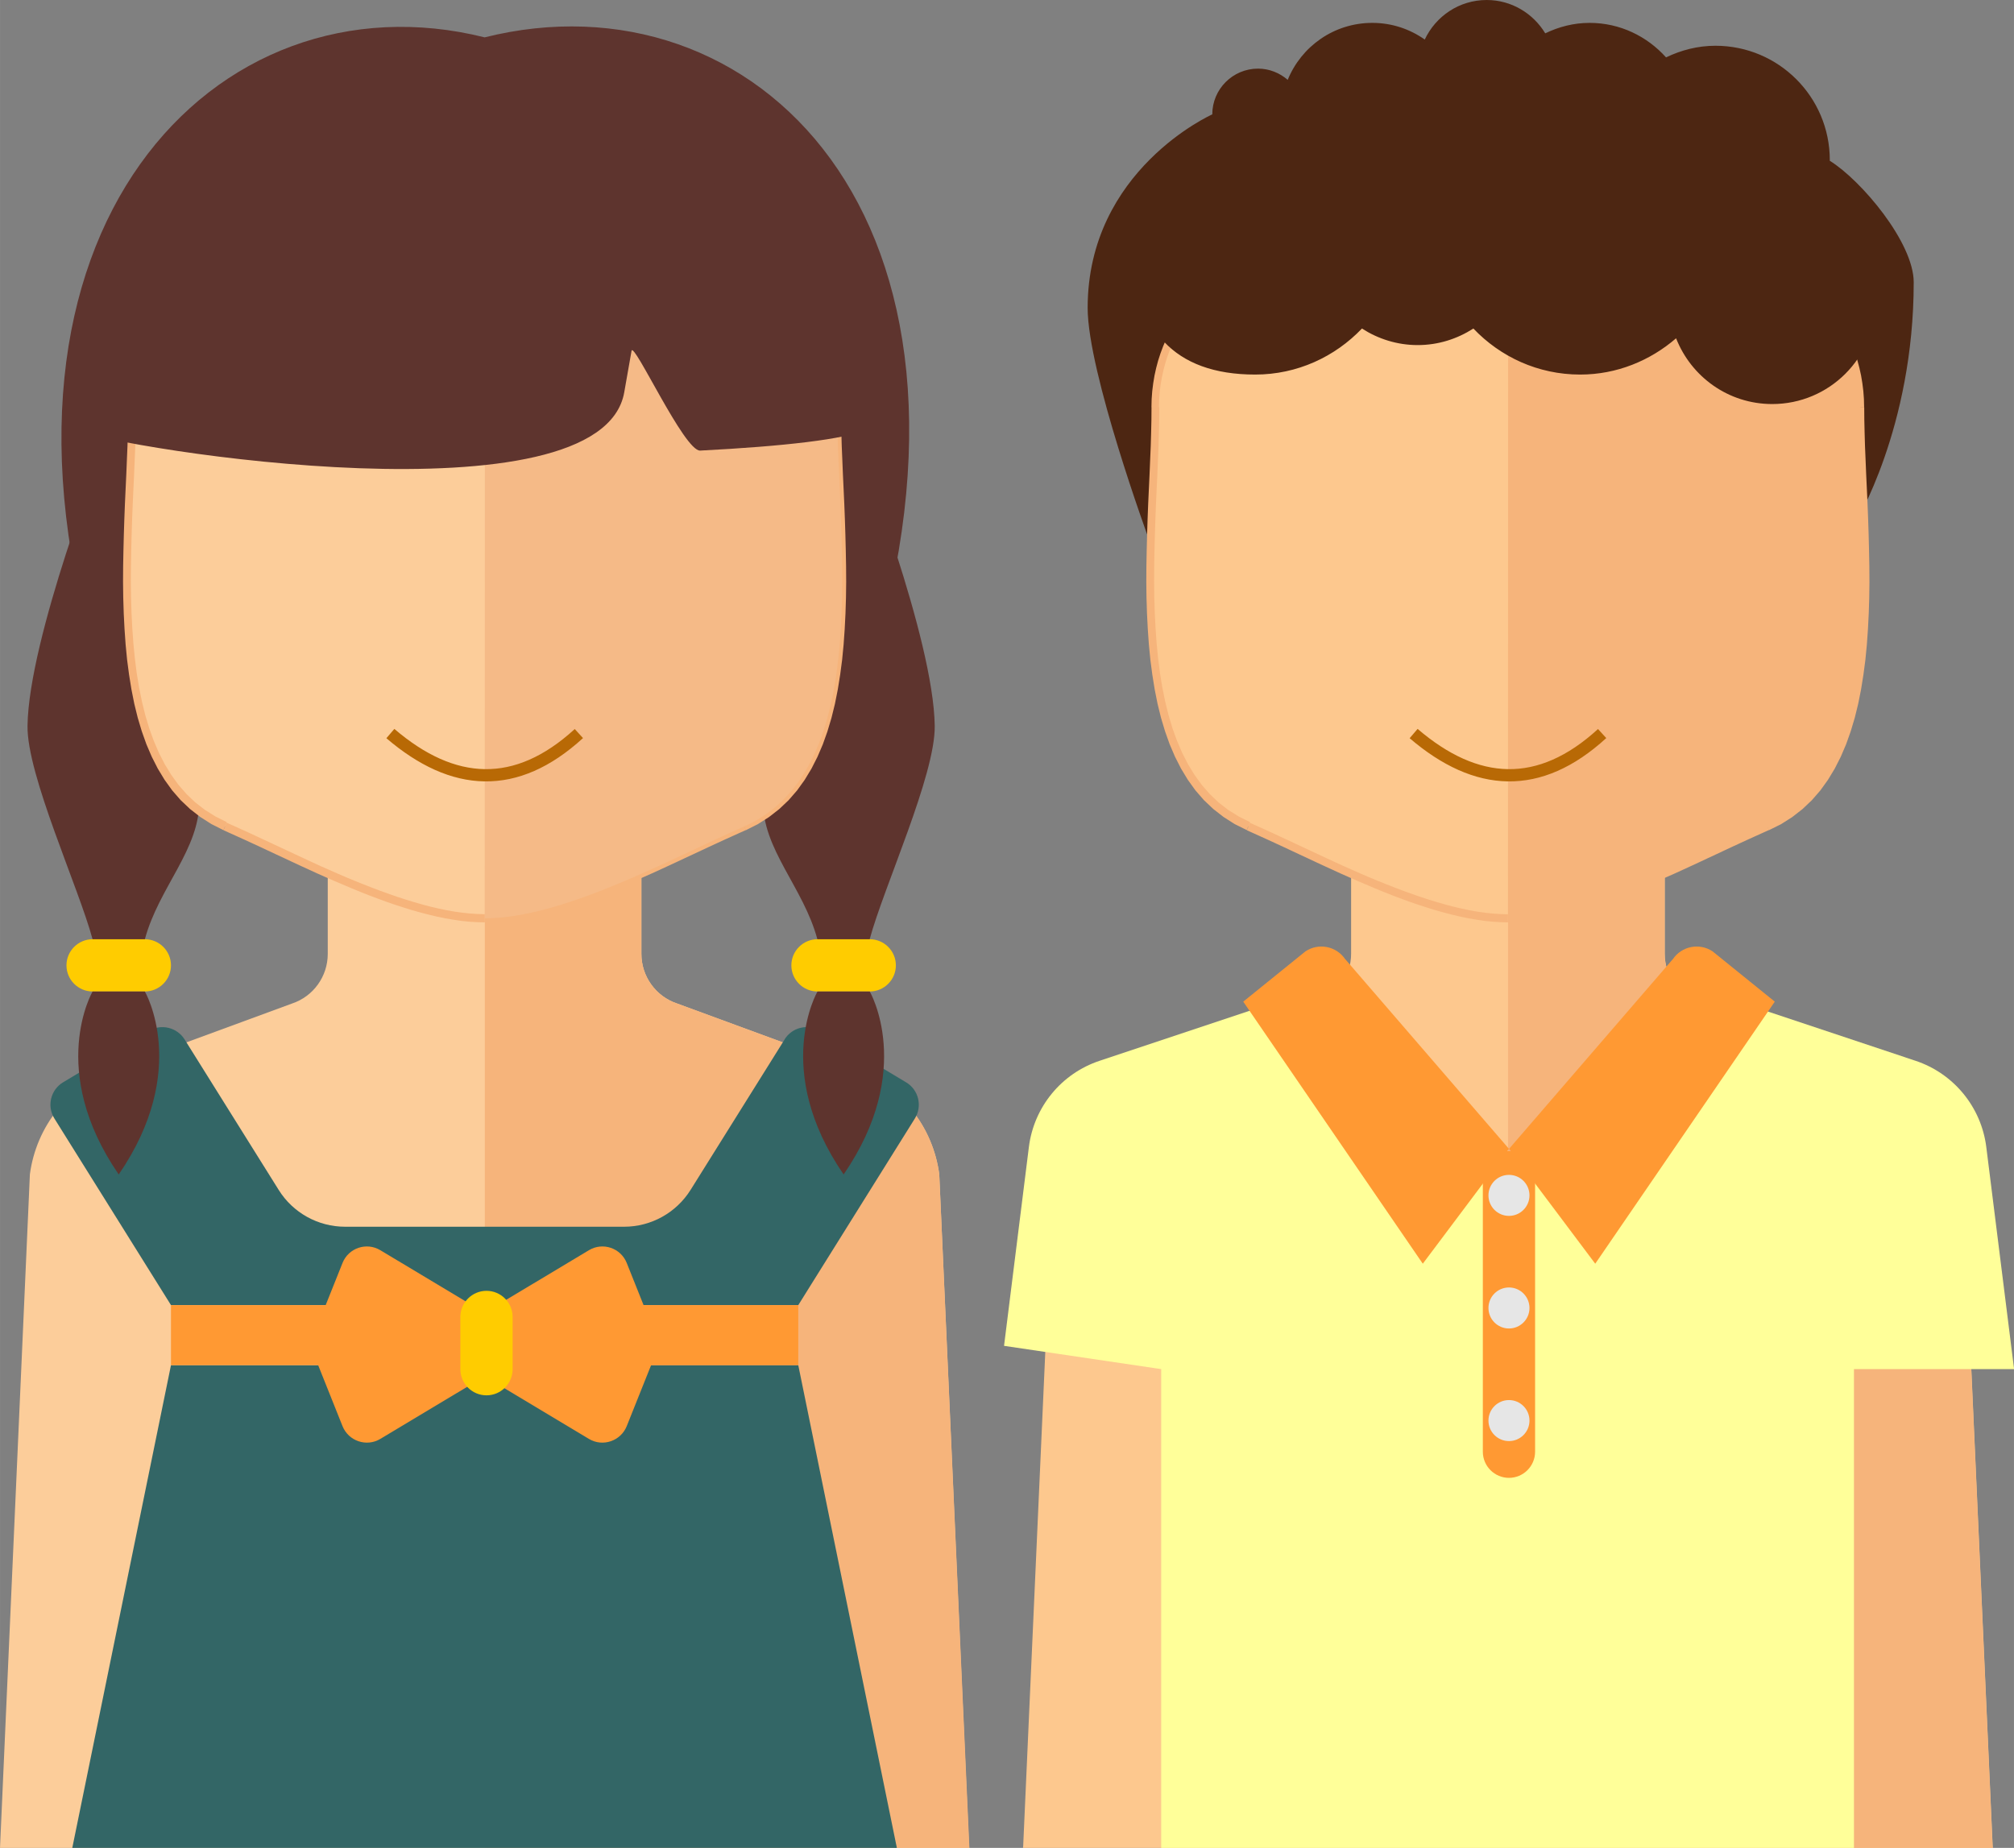
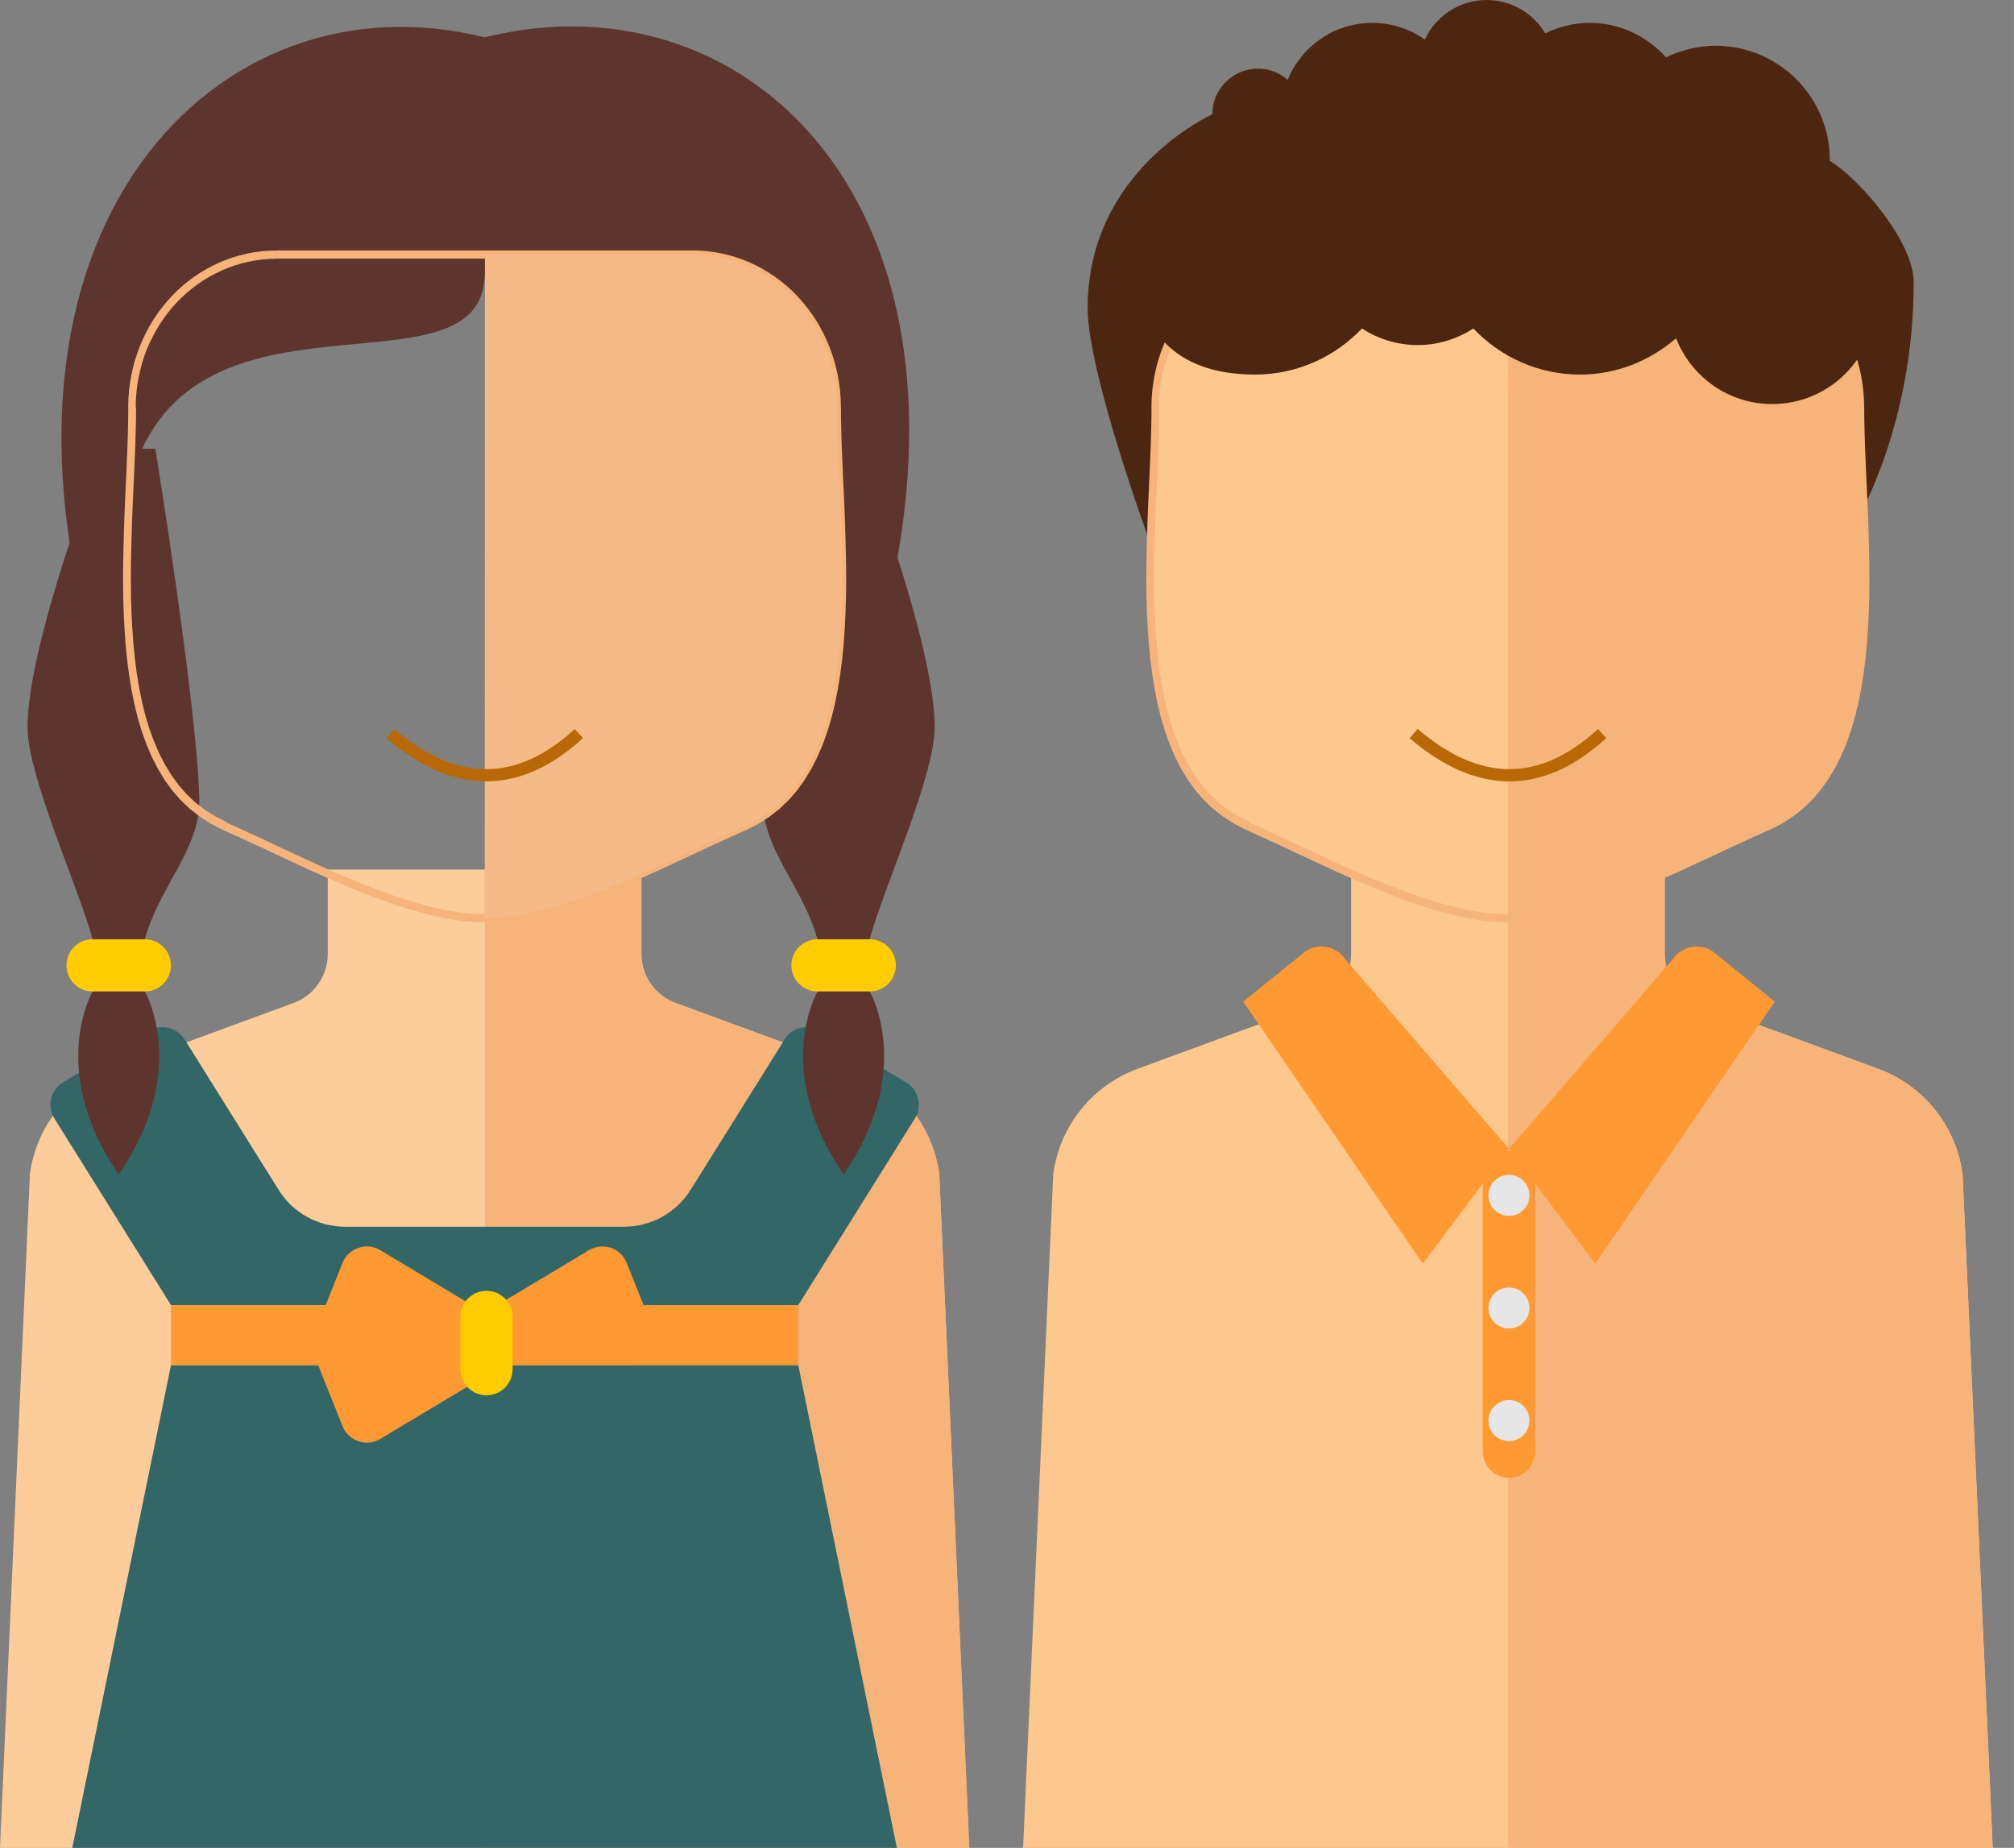
<svg xmlns="http://www.w3.org/2000/svg" xml:space="preserve" width="173.962mm" height="159.618mm" version="1.1" style="shape-rendering:geometricPrecision; text-rendering:geometricPrecision; image-rendering:optimizeQuality; fill-rule:evenodd; clip-rule:evenodd" viewBox="0 0 20426 18742">
  <rect x="0" y="0" width="20426" height="18742" fill="#808080" stroke="none" />
  <defs>
    <style type="text/css">
   
    .str0 {stroke:#B86905;stroke-width:124.226}
    .fil7 {fill:none}
    .fil11 {fill:#E6E6E6}
    .fil4 {fill:#336666;fill-rule:nonzero}
    .fil8 {fill:#4D2612;fill-rule:nonzero}
    .fil3 {fill:#5E342E;fill-rule:nonzero}
    .fil6 {fill:#F5BA87;fill-rule:nonzero}
    .fil1 {fill:#F6B47B;fill-rule:nonzero}
    .fil0 {fill:#FCCD9A;fill-rule:nonzero}
    .fil2 {fill:#FDC88E;fill-rule:nonzero}
    .fil10 {fill:#FF9933;fill-rule:nonzero}
    .fil5 {fill:#FFCC00;fill-rule:nonzero}
    .fil9 {fill:#FFFF99;fill-rule:nonzero}
   
  </style>
  </defs>
  <g id="Capa_x0020_1">
    <path class="fil0" d="M9830 18742l-9830 0 303 -6832c65,-488 394,-899 856,-1069l1803 -663c216,-72 362,-275 362,-503l0 -855 3181 0 0 855c0,228 146,431 362,503l1803 663c462,170 791,581 856,1069l303 6832z" />
    <path class="fil1" d="M9834 18742l-4917 0 0 -9922 1588 0 0 855c0,228 146,431 362,503l1803 663c462,170 791,581 856,1069l305 6817c1,5 1,10 2,16z" />
    <path class="fil2" d="M20212 18742l-9837 0c1,-5 1,-10 2,-16l305 -6817c65,-488 394,-899 856,-1069l1803 -663c216,-72 362,-275 362,-503l0 -855 3181 0 0 855c0,228 146,431 362,503l1803 663c462,170 791,581 856,1069l305 6817c1,5 1,10 2,16z" />
    <path class="fil1" d="M20212 18742l-4917 0 0 -9922 1588 0 0 855c0,228 146,431 362,503l1803 663c462,170 791,581 856,1069l305 6817c1,5 1,10 2,16z" />
    <path class="fil3" d="M4915 2770c0,1361 -3086,-95 -3609,2188 -103,451 -292,1873 -292,1873 -1393,-4490 1178,-7134 3901,-6452 2723,-682 5331,1818 3901,6452 0,0 -189,-1422 -292,-1873 -523,-2283 -3609,-827 -3609,-2188z" />
-     <path class="fil3" d="M1576 4551l-530 0c0,0 -755,1919 -767,2811 -7,499 517,1634 660,2165l530 0c143,-531 559,-912 552,-1411 -13,-892 -445,-3564 -445,-3564z" />
+     <path class="fil3" d="M1576 4551l-530 0c0,0 -755,1919 -767,2811 -7,499 517,1634 660,2165l530 0c143,-531 559,-912 552,-1411 -13,-892 -445,-3564 -445,-3564" />
    <path class="fil4" d="M7958 10542l-954 1526c-145,232 -400,374 -674,374l-2830 0c-274,0 -529,-141 -674,-374l-954 -1526c-77,-122 -237,-161 -361,-87l-871 522c-127,76 -167,242 -88,368l1182 1892 6362 0 1182 -1892c79,-126 39,-292 -89,-368l-871 -522c-124,-74 -285,-36 -361,87z" />
    <path class="fil5" d="M1469 10056l-530 0c-146,0 -265,-119 -265,-265 0,-146 119,-265 265,-265l530 0c146,0 265,119 265,265 0,146 -119,265 -265,265z" />
    <path class="fil3" d="M1469 10056c0,0 464,795 -265,1856 -729,-1060 -265,-1856 -265,-1856l530 0z" />
    <path class="fil3" d="M8183 4551l530 0c0,0 755,1919 767,2811 7,499 -517,1634 -660,2165l-530 0c-143,-531 -559,-912 -552,-1411 13,-892 445,-3564 445,-3564z" />
    <path class="fil5" d="M8291 10056l530 0c146,0 265,-119 265,-265 0,-146 -119,-265 -265,-265l-530 0c-146,0 -265,119 -265,265 0,146 119,265 265,265z" />
    <path class="fil3" d="M8291 10056c0,0 -464,795 265,1856 729,-1060 265,-1856 265,-1856l-530 0z" />
    <g>
-       <path class="fil0" d="M2283 8381c750,329 1833,932 2632,932 799,0 1882,-603 2632,-932 1328,-584 943,-2926 943,-4252 0,-855 -657,-1548 -1468,-1548l-4213 0c-811,0 -1468,693 -1468,1548 0,1325 -386,3668 943,4252z" />
      <path id="1" class="fil1" d="M4915 9272l0 83 0 0 -77 -2 -79 -5 -80 -8 -81 -12 -82 -14 -83 -17 -84 -20 -85 -22 -86 -24 -86 -27 -87 -28 -87 -30 -87 -32 -88 -33 -88 -35 -88 -36 -87 -37 -87 -37 -87 -38 -86 -38 -85 -39 -85 -39 -84 -39 -83 -39 -82 -38 -81 -38 -79 -37 -78 -36 -76 -35 -75 -34 -73 -33 -71 -32 30 -77 72 32 73 33 75 34 77 36 78 36 79 37 81 38 82 38 83 39 84 39 84 39 85 39 86 38 86 38 86 37 87 36 87 35 87 34 87 33 86 31 86 30 86 28 85 26 84 24 83 22 82 19 81 17 80 14 79 11 77 8 76 5 74 2 0 0zm2617 -929l30 77 0 0 -71 32 -73 33 -75 34 -76 35 -78 36 -79 37 -81 38 -82 38 -83 39 -84 39 -85 39 -85 39 -86 38 -87 38 -87 37 -87 37 -87 36 -88 34 -88 33 -87 32 -87 30 -87 28 -86 27 -86 24 -85 22 -84 20 -83 17 -82 14 -81 12 -80 8 -79 5 -77 2 0 -83 74 -2 76 -5 77 -8 79 -11 80 -14 81 -17 82 -19 83 -22 84 -24 85 -26 86 -28 86 -30 86 -31 87 -33 87 -34 87 -35 87 -36 86 -37 86 -38 86 -38 85 -39 84 -39 84 -39 83 -39 82 -38 81 -38 79 -37 78 -37 77 -36 75 -34 73 -33 72 -32 0 0zm918 -4213l79 0 0 0 1 126 3 132 4 137 6 142 6 146 7 149 7 152 6 155 5 157 4 158 3 159 1 160 -2 160 -5 159 -8 158 -11 157 -15 155 -20 152 -24 149 -29 146 -35 142 -41 137 -47 132 -54 126 -61 120 -69 114 -77 107 -86 99 -95 90 -104 81 -113 72 -123 62 -30 -77 116 -58 107 -67 98 -76 89 -85 81 -93 73 -101 66 -108 59 -115 52 -121 46 -127 40 -133 34 -138 29 -142 24 -146 19 -149 15 -152 11 -154 8 -156 5 -158 2 -158 -1 -159 -3 -158 -4 -158 -5 -156 -6 -154 -7 -152 -7 -149 -6 -146 -6 -142 -4 -138 -3 -133 -1 -128 0 0zm-1429 -1507l0 -83 0 0 78 2 77 6 75 10 74 14 73 18 72 21 70 25 68 28 67 32 65 35 63 38 61 41 59 44 57 47 55 50 52 53 50 55 47 58 45 60 42 62 39 65 36 67 33 69 30 70 27 72 24 74 20 75 17 77 13 78 10 80 6 81 2 82 -79 0 -2 -78 -6 -77 -9 -75 -13 -74 -16 -73 -19 -72 -22 -70 -26 -68 -29 -67 -32 -65 -34 -63 -37 -61 -40 -59 -42 -57 -45 -55 -47 -52 -50 -50 -52 -47 -54 -45 -56 -42 -58 -39 -60 -36 -62 -33 -63 -30 -65 -27 -66 -24 -68 -20 -69 -17 -70 -13 -72 -10 -73 -6 -74 -2 0 0zm-4213 -83l4213 0 0 83 -4213 0 0 0 0 -83zm-1429 1590l-79 0 0 0 2 -82 6 -81 10 -80 13 -78 17 -77 20 -75 24 -74 27 -72 30 -70 33 -69 36 -67 39 -65 42 -62 45 -60 47 -58 50 -55 52 -53 55 -50 57 -47 59 -44 61 -41 63 -38 65 -35 67 -32 68 -28 70 -25 72 -21 73 -18 74 -14 75 -10 77 -6 78 -2 0 83 -74 2 -73 6 -72 10 -70 13 -69 17 -68 20 -66 24 -65 27 -63 30 -62 33 -60 36 -58 39 -56 42 -54 45 -52 47 -50 50 -47 52 -45 55 -42 57 -40 59 -37 61 -34 63 -32 65 -29 67 -26 68 -22 70 -19 72 -16 73 -13 74 -9 75 -6 77 -2 78 0 0zm918 4213l-30 77 0 0 -123 -62 -113 -72 -104 -81 -95 -90 -86 -99 -77 -107 -69 -114 -61 -120 -54 -126 -47 -132 -41 -137 -35 -142 -29 -146 -24 -149 -20 -152 -15 -155 -11 -157 -8 -158 -5 -159 -2 -160 1 -160 3 -159 4 -158 5 -157 6 -155 7 -152 7 -149 6 -146 6 -142 4 -137 3 -132 1 -126 79 0 -1 128 -3 133 -4 138 -6 142 -6 146 -7 149 -7 152 -6 154 -5 156 -4 158 -3 158 -1 159 2 158 5 158 8 156 11 154 15 152 19 149 24 146 29 142 34 138 40 133 46 127 52 121 59 115 66 108 73 101 81 93 89 85 98 76 107 67 116 58 0 0z" />
    </g>
    <path class="fil6" d="M4915 9314c799,0 1882,-603 2632,-932 1328,-584 943,-2926 943,-4252 0,-855 -657,-1548 -1468,-1548l-2104 0 -2 6732z" />
    <path class="fil7 str0" d="M3959 7440c637,545 1275,583 1912,0" />
-     <path class="fil3" d="M4765 1191c2224,0 4028,1416 4028,3163 -213,102 -855,173 -1692,216 -161,8 -677,-1119 -696,-1011l-74 420c-236,1341 -5072,587 -5594,375 0,-1746 1804,-3163 4028,-3163z" />
    <path class="fil8" d="M18557 1630c0,-2 1,-4 1,-6 0,-641 -519,-1160 -1160,-1160 -180,0 -349,45 -501,118 -191,-213 -466,-350 -775,-350 -162,0 -313,40 -450,106 -122,-201 -341,-338 -594,-338 -279,0 -517,165 -628,401 -151,-106 -333,-169 -532,-169 -389,0 -720,239 -858,578 -81,-70 -186,-114 -301,-114 -256,0 -464,208 -464,464 0,0 -1264,562 -1264,1963 0,653 620,2344 620,2344l7163 -156c0,0 595,-969 595,-2448 0,-402 -529,-1032 -852,-1233z" />
    <g>
      <path class="fil2" d="M12661 8381c750,329 1833,932 2632,932 799,0 1882,-603 2632,-932 1328,-584 943,-2926 943,-4252 0,-855 -657,-1548 -1468,-1548l-4213 0c-811,0 -1468,693 -1468,1548 0,1325 -386,3668 943,4252z" />
      <path id="1" class="fil1" d="M15293 9272l0 83 0 0 -77 -2 -79 -5 -80 -8 -81 -12 -82 -14 -83 -17 -84 -20 -85 -22 -86 -24 -86 -27 -87 -28 -87 -30 -87 -32 -88 -33 -88 -35 -88 -36 -87 -37 -87 -37 -87 -38 -86 -38 -85 -39 -85 -39 -84 -39 -83 -39 -82 -38 -81 -38 -79 -37 -78 -36 -76 -35 -75 -34 -73 -33 -71 -32 30 -76 72 32 73 33 75 34 77 36 78 36 79 37 81 38 82 38 83 39 84 39 84 39 85 39 86 38 86 38 86 37 87 36 87 35 87 34 87 33 86 31 86 30 86 28 85 26 84 24 83 22 82 19 81 17 80 14 79 11 77 8 76 5 74 2 0 0zm2617 -929l30 76 0 0 -71 32 -73 33 -75 34 -76 35 -78 36 -79 37 -81 38 -82 38 -83 39 -84 39 -85 39 -85 39 -86 38 -87 38 -87 37 -87 37 -87 36 -88 34 -88 33 -87 32 -87 30 -87 28 -86 27 -86 24 -85 22 -84 20 -83 17 -82 14 -81 12 -80 8 -79 5 -77 2 0 -83 74 -2 76 -5 77 -8 79 -11 80 -14 81 -17 82 -19 83 -22 84 -24 85 -26 86 -28 86 -30 86 -31 87 -33 87 -34 87 -35 87 -36 86 -37 86 -38 86 -38 85 -39 84 -39 84 -39 83 -39 82 -38 81 -38 79 -37 78 -37 77 -36 75 -34 73 -33 72 -32 0 0zm918 -4213l79 0 0 0 1 126 3 132 4 137 6 142 6 146 7 149 7 152 6 155 5 157 4 158 3 159 1 160 -2 160 -5 159 -8 158 -11 157 -15 155 -20 152 -24 149 -29 146 -35 142 -41 137 -47 132 -54 126 -61 120 -69 114 -77 107 -86 99 -95 90 -104 81 -113 72 -123 61 -30 -76 116 -58 107 -67 98 -76 89 -85 81 -93 73 -101 66 -108 59 -115 52 -121 46 -127 40 -133 34 -138 29 -142 24 -146 19 -149 15 -152 11 -154 8 -156 5 -158 2 -158 -1 -159 -3 -158 -4 -158 -5 -156 -6 -154 -7 -152 -7 -149 -6 -146 -6 -142 -4 -138 -3 -133 -1 -128 0 0zm-1429 -1507l0 -83 0 0 78 2 77 6 75 10 74 14 73 18 72 21 70 25 68 28 67 32 65 35 63 38 61 41 59 44 57 47 55 50 52 53 50 55 47 58 45 60 42 62 39 65 36 67 33 69 30 70 27 72 24 74 20 75 17 77 13 78 10 80 6 81 2 82 -79 0 -2 -78 -6 -77 -9 -75 -13 -74 -16 -73 -19 -72 -22 -70 -26 -68 -29 -67 -32 -65 -34 -63 -37 -61 -40 -59 -42 -57 -45 -55 -47 -52 -50 -50 -52 -47 -54 -45 -56 -42 -58 -39 -60 -36 -62 -33 -63 -30 -65 -27 -66 -24 -68 -20 -69 -17 -70 -13 -72 -10 -73 -6 -74 -2 0 0zm-4213 -83l4213 0 0 83 -4213 0 0 0 0 -83zm-1429 1590l-79 0 0 0 2 -82 6 -81 10 -80 13 -78 17 -77 20 -75 24 -74 27 -72 30 -70 33 -69 36 -67 39 -65 42 -62 45 -60 47 -58 50 -55 52 -53 55 -50 57 -47 59 -44 61 -41 63 -38 65 -35 67 -32 68 -28 70 -25 72 -21 73 -18 74 -14 75 -10 77 -6 78 -2 0 83 -74 2 -73 6 -72 10 -70 13 -69 17 -68 20 -66 24 -65 27 -63 30 -62 33 -60 36 -58 39 -56 42 -54 45 -52 47 -50 50 -47 52 -45 55 -42 57 -40 59 -37 61 -34 63 -32 65 -29 67 -26 68 -22 70 -19 72 -16 73 -13 74 -9 75 -6 77 -2 78 0 0zm918 4213l-30 76 0 0 -123 -61 -113 -72 -104 -81 -95 -90 -86 -99 -77 -107 -69 -114 -61 -120 -54 -126 -47 -132 -41 -137 -35 -142 -29 -146 -24 -149 -20 -152 -15 -155 -11 -157 -8 -158 -5 -159 -2 -160 1 -160 3 -159 4 -158 5 -157 6 -155 7 -152 7 -149 6 -146 6 -142 4 -137 3 -132 1 -126 79 0 -1 128 -3 133 -4 138 -6 142 -6 146 -7 149 -7 152 -6 154 -5 156 -4 158 -3 158 -1 159 2 158 5 158 8 156 11 154 15 152 19 149 24 146 29 142 34 138 40 133 46 127 52 121 59 115 66 108 73 101 81 93 89 85 98 76 107 67 116 58 0 0z" />
    </g>
    <path class="fil1" d="M15293 9314c799,0 1882,-603 2632,-932 1328,-584 943,-2926 943,-4252 0,-855 -657,-1548 -1468,-1548l-2104 0 -2 6732z" />
    <path class="fil7 str0" d="M14337 7440c637,545 1275,583 1912,0" />
    <path class="fil8" d="M17973 2002c-169,0 -327,44 -468,115 -92,-739 -715,-1314 -1480,-1314 -524,0 -984,270 -1252,678 -122,-50 -256,-79 -396,-79 -140,0 -274,29 -396,79 -268,-408 -459,-469 -983,-469 -827,0 -1498,671 -1498,1498 0,827 402,1289 1230,1289 427,0 810,-181 1083,-467 163,105 357,168 565,168 209,0 402,-63 565,-168 273,287 656,467 1083,467 373,0 711,-142 973,-368 153,390 530,667 975,667 579,0 1049,-469 1049,-1049 0,-579 -470,-1049 -1049,-1049z" />
    <polygon class="fil4" points="9096,18742 733,18742 1734,13846 8096,13846 " />
-     <path class="fil9" d="M18802 18742l-7025 0 0 -4856 -1594 -236 252 -2017c51,-405 329,-745 717,-874l1715 -572 1628 1048 530 530 530 0 530 -530 1628 -1048 1715 572c387,129 666,469 717,874l282 2253 -1624 0 0 4856z" />
    <path class="fil10" d="M15304 14989c-146,0 -265,-119 -265,-265l0 -3049 530 0 0 3049c0,146 -119,265 -265,265z" />
    <path class="fil10" d="M13645 9730l1659 1922 -874 1165 -1821 -2658 631 -510c134,-89 315,-53 404,81z" />
    <path class="fil10" d="M16964 9730l-1659 1922 874 1165 1821 -2658 -631 -510c-134,-89 -315,-53 -404,81z" />
    <circle class="fil11" cx="15304" cy="12124" r="208" />
    <circle class="fil11" cx="15304" cy="13266" r="208" />
    <circle class="fil11" cx="15304" cy="14408" r="208" />
    <polygon class="fil10" points="1734,13846 8096,13846 8096,13237 1734,13237 " />
    <path class="fil10" d="M4915 13428l-1464 0c-152,0 -265,125 -265,265l0 1c0,32 6,65 19,98l269 673c61,151 243,213 383,129l1059 -635 0 -530z" />
    <path class="fil10" d="M4915 13846l-1464 0c-152,0 -265,-125 -265,-265l0 -1c0,-32 6,-65 19,-98l269 -673c61,-152 243,-213 383,-129l1059 635 0 530z" />
-     <path class="fil10" d="M4915 13428l1464 0c152,0 265,125 265,265l0 1c0,32 -6,65 -19,98l-269 673c-61,151 -243,213 -383,129l-1059 -635 0 -530z" />
    <path class="fil10" d="M4915 13846l1464 0c152,0 265,-125 265,-265l0 -1c0,-32 -6,-65 -19,-98l-269 -673c-61,-152 -243,-213 -383,-129l-1059 635 0 530z" />
    <path class="fil5" d="M5199 13357l0 530c0,146 -119,265 -265,265 -146,0 -265,-119 -265,-265l0 -530c0,-146 119,-265 265,-265 146,0 265,119 265,265z" />
  </g>
</svg>